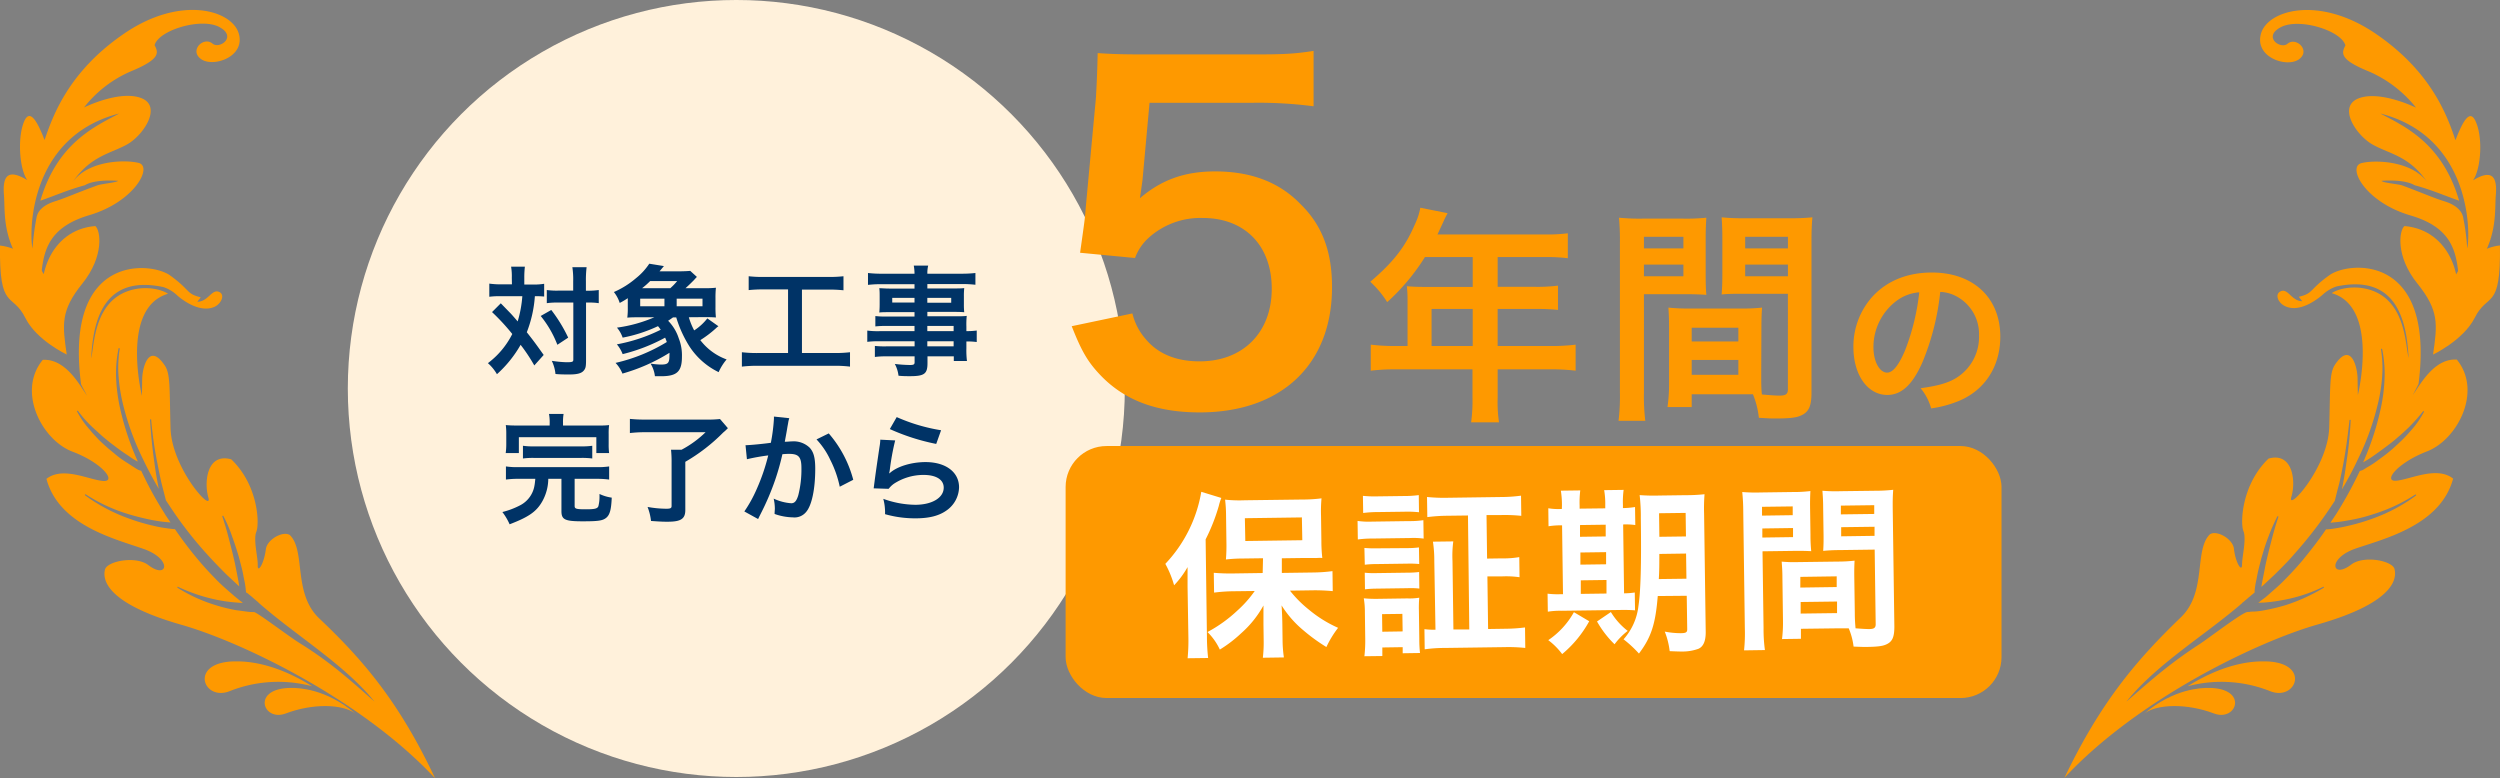
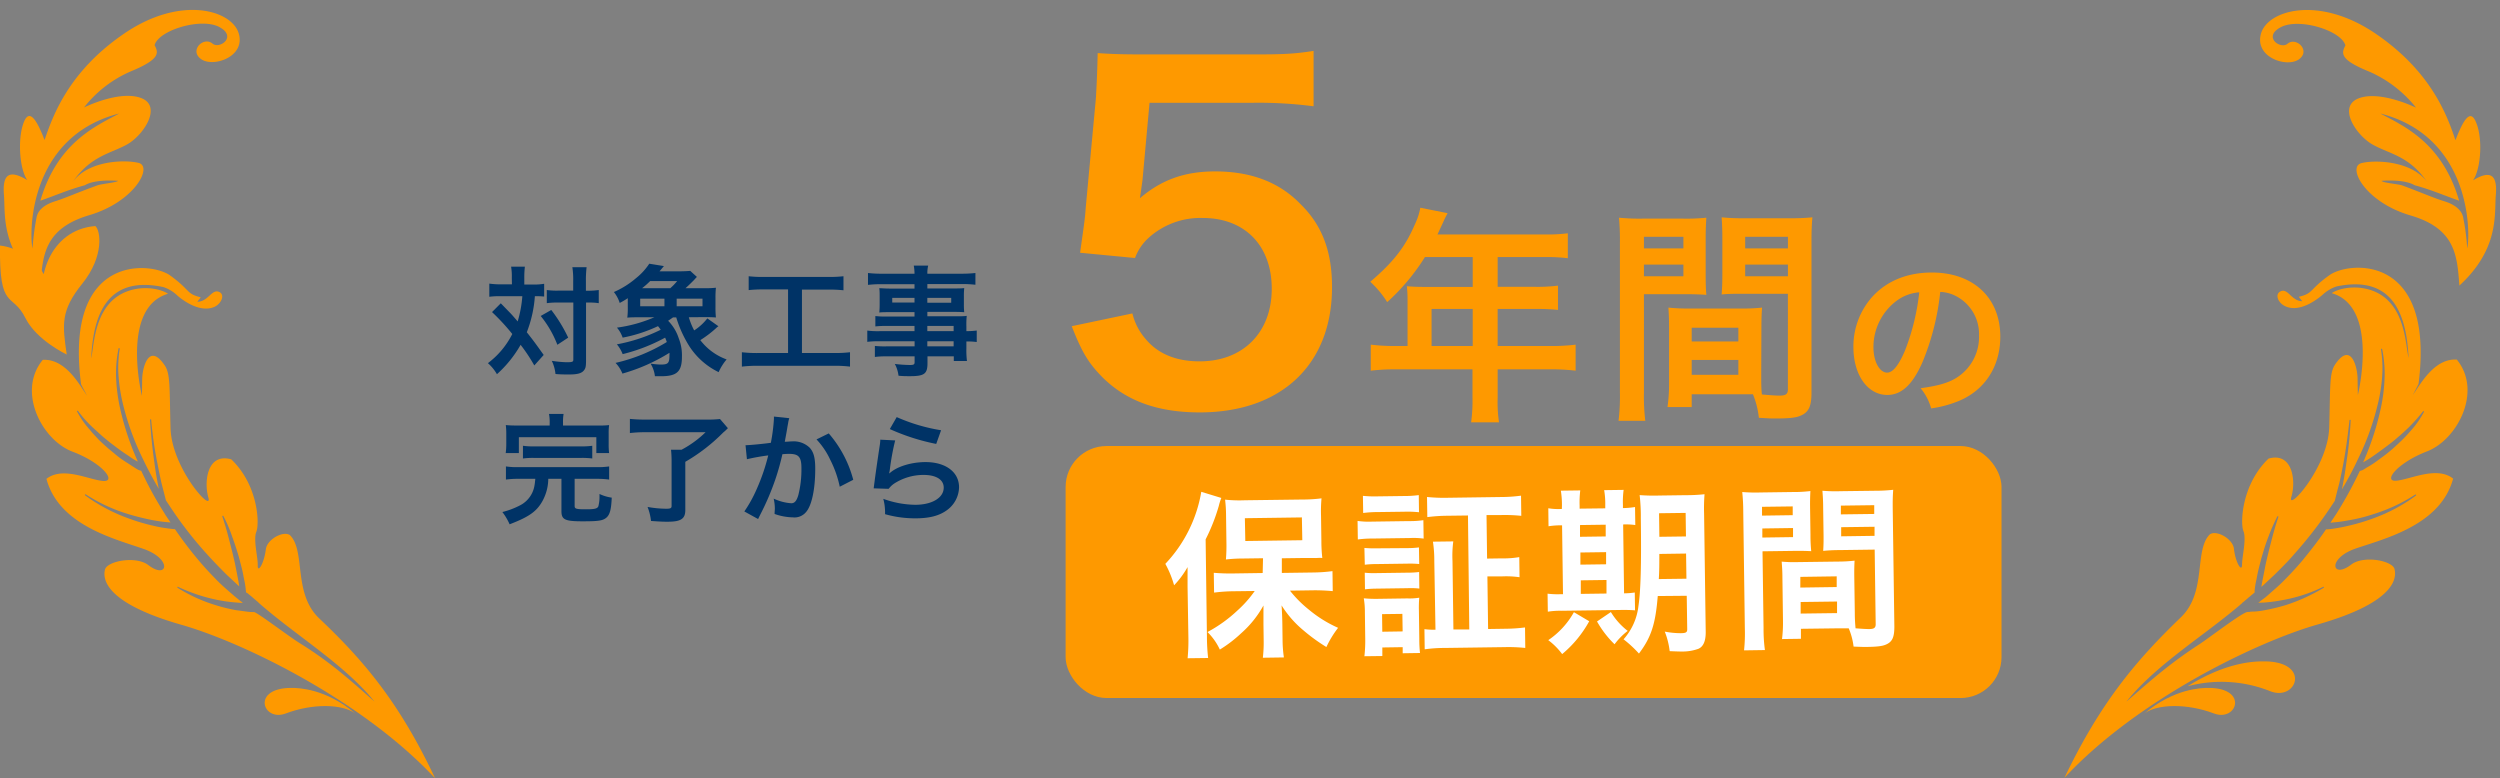
<svg xmlns="http://www.w3.org/2000/svg" viewBox="0 0 570.14 177.5">
  <rect x="0" y="0" width="570.14" height="177.5" fill="#808080" stroke="none" />
  <defs>
    <style>.cls-1{fill:#fe9900;}.cls-2{fill:#fff1db;}.cls-3{fill:#fff;}.cls-4{fill:#036;}</style>
  </defs>
  <title>Asset 1</title>
  <g id="Layer_2" data-name="Layer 2">
    <g id="img">
      <path class="cls-1" d="M72.77,141c-6-5.73-3-15.26-6.63-18.94-1.47-1.1-5.26.9-5.52,3.26-.42,3.32-1.9,5.48-1.84,3.63s-1.06-5.89-.32-7.68.47-10.62-5.73-16.52c-5.47-1.52-6.26,5.05-5.21,8.74s-8.37-6.69-8.63-15.84,0-12.36-1.32-14.31c-3.68-5.47-5.15.68-5.15,3.26l-.05,3.68S27.42,70.18,38.31,67c-1.1-.84-5.21-2.16-9.52-.47-7.37,2.89-7.31,12.31-8,15.25.47-10.25,3.79-19,16.47-16.31a8.41,8.41,0,0,1,3.26,2c2.37,2,5.79,3.74,8.47,2.47,1.58-.78,2.42-2.89.84-3.42S47.36,68.86,45,68.81l.79-1c-3.42-.84-2.21-1.53-7-5-4.41-3.15-24.2-5-20.3,24.83,1.1,2.21,1.73,3.16,1.1,2.21-1.47-2.1-4.68-8.1-9.84-7.78C3.8,89.33,9.59,100.38,16.53,103s10.21,7,6.89,6.68-9.1-3.37-12.83-.48c2.84,10.63,15.62,13.68,22.2,16s5.47,7.05,1.05,3.68c-2.89-2.21-9.42-.9-9.89,1-.37,1.47-1.16,7.31,17.47,12.62,14,4,41.24,17.21,57.81,35C91,160,82.71,150.41,72.77,141Zm-14.83-1.42c-.11,0-.27,0-.43,0a9.11,9.11,0,0,1-1.21-.1l-2.42-.32A37.46,37.46,0,0,1,49.15,138a36,36,0,0,1-8.73-4l.1-.21a38.72,38.72,0,0,0,8.94,3,33.63,33.63,0,0,0,4.63.63,9.07,9.07,0,0,0,1.27.06,3.92,3.92,0,0,0-.53-.42c-.42-.32-.84-.69-1.31-1.06l-1.27-1.1c-.84-.74-1.68-1.47-2.47-2.26-1.58-1.58-3.1-3.21-4.52-4.9a86.11,86.11,0,0,1-5.42-7.15v.1c-1-.1-1.84-.21-2.79-.36s-1.84-.37-2.74-.58A47.78,47.78,0,0,1,29,118.11a39.12,39.12,0,0,1-9.68-5.21l.16-.21a37.91,37.91,0,0,0,9.83,4.57c1.74.53,3.48.95,5.27,1.32.89.16,1.78.32,2.68.42l1.63.16c-.47-.74-1-1.42-1.42-2.16a83.21,83.21,0,0,1-5.26-9.63l-.53-.15a10.14,10.14,0,0,1-1.16-.69l-2.2-1.42c-.74-.47-1.43-1-2.11-1.58s-1.37-1.1-2-1.68-1.31-1.16-1.89-1.79-1.21-1.26-1.79-2a20.16,20.16,0,0,1-3-4.31l.21-.11a26.54,26.54,0,0,0,3.42,3.85l1.89,1.73c.64.58,1.32,1.11,1.95,1.63,1.32,1,2.74,2.11,4.16,3,.68.48,1.42,1,2.15,1.37a.18.18,0,0,1,.11.05c0-.05-.05-.1-.05-.15a63,63,0,0,1-4.11-12.58,40.1,40.1,0,0,1-.79-6.57,27.94,27.94,0,0,1,.58-6.58l.27.05a27,27,0,0,0-.27,6.53,38.77,38.77,0,0,0,1.05,6.41,60.72,60.72,0,0,0,4.48,12.26c1.1,2.32,2.31,4.58,3.63,6.84-.06-.37-.16-.73-.21-1.1-.32-1.63-.58-3.26-.79-4.9-.48-3.26-.79-6.52-1-9.83h.26a88.62,88.62,0,0,0,1.37,9.73c.32,1.63.63,3.21,1,4.84l1,3.89,1.26,1.9a88.72,88.72,0,0,0,8,10.26c1.47,1.63,2.94,3.15,4.47,4.68l2.37,2.21c.21.21.42.37.63.58-.11-.53-.16-1.06-.27-1.58-.15-.79-.31-1.63-.47-2.42s-.31-1.63-.52-2.42c-.37-1.63-.79-3.21-1.21-4.84s-.9-3.21-1.43-4.79l.22-.1a30.66,30.66,0,0,1,2,4.62c.58,1.58,1.1,3.16,1.58,4.79.21.79.42,1.63.63,2.42s.37,1.63.52,2.48a19.31,19.31,0,0,1,.42,2.47c0,.21.06.42.06.63s.21.16.31.26c.79.63,1.58,1.32,2.37,2h.1v.11C67.3,144.83,78.45,151.41,85.4,160c-5.58-4.94-9.84-8.78-16.52-13C66.25,145.46,59.2,140,57.94,139.57Z" />
      <path class="cls-1" d="M15.22,80.86c-1-6.89-1.43-10,3.57-16.21s4.16-12.1,2.95-13.1c-10.52.84-14,12.52-11.21,19.68.53-1.42.74-.37.27-5.84S4.06,56.39,0,56C-.2,71.07,2.8,66.49,5.8,72.54,8.32,77.6,15.22,80.86,15.22,80.86Z" />
      <path class="cls-1" d="M54.46,7.68c-1.52-5.37-13.2-8.84-26.09-.06S12,26.62,10.16,31.93c-2.31-6.05-3.89-7-5-3.26s-.63,10,1.06,12.41C1.9,38.45.54,40,.9,44.45S.06,56.66,9.22,65.07c.52-6.68.79-12.94,11.15-16S34.94,37.93,31.58,37.14s-11.52-.48-15,4.36c4.11-6,8.68-6.47,12.42-8.57s8.1-8.73,3.16-10.58-13,2.16-13,2.16a27.27,27.27,0,0,1,10.73-8.26c6.74-2.79,6.26-4.21,5.37-5.94.84-3.37,10.52-6.37,14.73-4.16s.05,5.16-1.53,3.79c-2-1.69-5.36,1.52-2.63,3.52S56,13,54.46,7.68ZM27.21,25.88c-5.52,2.95-14.15,6.73-18,19.89,3.79-1.32,6-2.37,10.15-3.53,2.42-1.47,7.58-1,7.58-1-.48.42-3.42.63-4.63,1-5.37,1.95-7.16,2.84-9.79,3.68-3.89,1.21-4.1,3.42-4.1,3.42v-.15a57.1,57.1,0,0,0-1,7.47C6.69,53.71,6.22,31.25,27.21,25.88Z" />
      <path class="cls-1" d="M66.46,156.88c-9.26,0-6.53,7.79-1.32,5.84,6.26-2.37,13-2.16,15.89,0C74.3,157,68,156.88,66.46,156.88Z" />
-       <path class="cls-1" d="M53.78,150.83c-10.79,0-7.58,9.1-1.53,6.84a30,30,0,0,1,18.94-1.16C62.14,150.83,55.67,150.83,53.78,150.83Z" />
      <path class="cls-1" d="M470.8,177.4c16.57-17.84,43.77-31,57.82-35,18.62-5.31,17.83-11.15,17.46-12.63-.47-1.89-7-3.21-9.89-1-4.42,3.37-5.52-1.42,1.06-3.68s19.36-5.31,22.2-15.94c-3.69-2.89-9.53.1-12.84.47s-.05-4,6.89-6.68S566.18,89.22,560.29,82c-5.16-.31-8.31,5.68-9.84,7.79-.63,1,0,0,1.11-2.21,3.84-29.88-15.89-28-20.31-24.83-4.79,3.42-3.53,4.1-7,4.94l.79,1c-2.37,0-3.21-2.89-4.79-2.31s-.79,2.63.84,3.42c2.69,1.31,6-.42,8.47-2.47a9,9,0,0,1,3.27-2c12.68-2.68,16,6.1,16.46,16.31-.73-3-.68-12.36-8-15.26-4.31-1.68-8.41-.37-9.52.48,10.89,3.15,5.95,23.25,5.95,23.25l-.06-3.68c0-2.58-1.47-8.74-5.15-3.27-1.32,2-1.05,5.16-1.32,14.32s-9.73,19.51-8.63,15.83.27-10.26-5.2-8.73c-6.16,5.89-6.48,14.73-5.74,16.52s-.31,5.84-.31,7.68-1.48-.37-1.85-3.63c-.26-2.32-4.05-4.37-5.52-3.26-3.63,3.68-.58,13.2-6.63,18.94C487.37,150.41,479.11,160,470.8,177.4ZM501.47,147c-6.63,4.31-10.89,8.1-16.52,13,6.94-8.63,18.05-15.21,26.46-22.52v-.11h.11c.79-.68,1.58-1.36,2.37-2a1.43,1.43,0,0,1,.31-.26,2.68,2.68,0,0,1,0-.63,19.58,19.58,0,0,1,.43-2.47c.15-.84.31-1.63.52-2.47s.42-1.64.63-2.43c.48-1.63.95-3.2,1.58-4.78a39.55,39.55,0,0,1,2.05-4.63l.21.1c-.52,1.58-1,3.16-1.42,4.79s-.84,3.21-1.21,4.84c-.21.79-.37,1.63-.52,2.42s-.32,1.63-.48,2.42c-.1.53-.21,1.05-.26,1.58.21-.21.42-.37.63-.58l2.37-2.21c1.52-1.52,3.05-3,4.47-4.68a94.44,94.44,0,0,0,8-10.26l1.26-1.89c.32-1.27.63-2.58,1-3.9.37-1.58.68-3.21,1-4.84.58-3.21,1-6.47,1.36-9.73h.27c-.16,3.31-.48,6.58-1,9.84-.21,1.63-.47,3.26-.79,4.89-.05.37-.16.74-.21,1.1a74.08,74.08,0,0,0,3.63-6.83,59.82,59.82,0,0,0,4.47-12.26,37.89,37.89,0,0,0,1.06-6.42,27.5,27.5,0,0,0-.27-6.53l.27,0a27.41,27.41,0,0,1,.57,6.58,39,39,0,0,1-.78,6.57A63,63,0,0,1,539,105.27s-.05.1-.05.16.1-.06.1-.06c.74-.42,1.48-.89,2.16-1.36,1.42-1,2.79-2,4.16-3.06.68-.52,1.31-1.1,1.94-1.63s1.27-1.15,1.9-1.73a40.24,40.24,0,0,0,3.42-3.84l.21.1a20.48,20.48,0,0,1-3,4.32c-.58.68-1.16,1.31-1.79,1.94s-1.26,1.21-1.89,1.79-1.32,1.16-2,1.69-1.37,1-2.11,1.57a23.5,23.5,0,0,1-2.21,1.42c-.37.21-.73.48-1.15.69-.16,0-.37.1-.53.16a94.28,94.28,0,0,1-5.26,9.62c-.47.74-1,1.48-1.42,2.16l1.63-.16c.89-.1,1.79-.26,2.68-.42a35.48,35.48,0,0,0,5.26-1.31,38.18,38.18,0,0,0,9.84-4.58l.16.21a37.4,37.4,0,0,1-9.68,5.21,44.74,44.74,0,0,1-5.31,1.63c-.9.21-1.79.42-2.74.58a24.69,24.69,0,0,1-2.79.37v-.11c-1.68,2.47-3.52,4.84-5.42,7.16-1.42,1.68-2.94,3.31-4.52,4.89-.79.79-1.63,1.52-2.48,2.26l-1.26,1.11c-.42.36-.89.68-1.31,1a4.91,4.91,0,0,1-.53.42c.42,0,.84-.05,1.26-.05a36.51,36.51,0,0,0,4.63-.63,34.57,34.57,0,0,0,9-3l.1.21a41,41,0,0,1-8.73,4,44.32,44.32,0,0,1-4.74,1.15,18.23,18.23,0,0,1-2.42.32c-.42,0-.84,0-1.21.1a1.19,1.19,0,0,0-.42,0C510.89,140,503.84,145.46,501.47,147Z" />
-       <path class="cls-1" d="M554.87,80.86c1-6.89,1.42-10-3.58-16.21s-4.15-12.1-2.94-13.1c10.57.9,14,12.58,11.25,19.68-.52-1.42-.73-.37-.26-5.84s6.74-9,10.79-9.42c.21,15.1-2.79,10.52-5.79,16.57C561.76,77.6,554.87,80.86,554.87,80.86Z" />
      <path class="cls-1" d="M524.3,13.52c2.74-2-.68-5.21-2.63-3.53-1.58,1.32-5.73-1.58-1.52-3.79S534,7,534.88,10.36c-.9,1.79-1.37,3.21,5.36,5.94A27.83,27.83,0,0,1,551,24.56s-8.11-4-13.05-2.15-.68,8.41,3.16,10.57,8.31,2.53,12.46,8.58c-3.47-4.84-11.78-5.16-15-4.37-3.37.84.74,8.89,11.15,11.94s10.63,9.32,11.16,16c9.15-8.42,7.94-16.26,8.31-20.63s-1-5.94-5.21-3.36c1.69-2.42,2.21-8.63,1-12.42s-2.68-2.79-5,3.26c-1.79-5.31-5.31-15.52-18.2-24.3s-24.62-5.42-26.15,0S521.57,15.51,524.3,13.52Zm38.36,43.14a51,51,0,0,0-1-7.47v.15s-.27-2.21-4.16-3.42c-2.58-.79-4.42-1.68-9.79-3.68-1.21-.31-4.15-.53-4.62-1,0,0,5.1-.47,7.57,1,4.16,1.16,6.37,2.21,10.16,3.53-3.85-13.16-12.42-16.94-18-19.89C563.87,31.25,563.39,53.71,562.66,56.66Z" />
      <path class="cls-1" d="M503.63,156.88c9.26,0,6.52,7.79,1.31,5.84-6.26-2.37-13.05-2.16-15.89,0C495.79,157,502.05,156.88,503.63,156.88Z" />
      <path class="cls-1" d="M516.31,150.83c10.78,0,7.57,9.1,1.52,6.84a30,30,0,0,0-18.94-1.16C507.94,150.83,514.41,150.83,516.31,150.83Z" />
-       <circle class="cls-2" cx="167.92" cy="88.6" r="88.6" />
      <rect class="cls-1" x="243.02" y="101.72" width="213.44" height="57.47" rx="9.34" />
      <path class="cls-1" d="M258.25,71.48a13.74,13.74,0,0,0,3,5.81c2.81,3.41,7,5.12,12.33,5.12,9.93,0,16.45-6.62,16.45-16.55s-6.22-16.15-15.74-16.15a17.63,17.63,0,0,0-12.44,4.62,11.56,11.56,0,0,0-3,4.51l-12.53-1.2c1-7.12,1.1-7.62,1.3-10.43l2.31-24.87c.1-1.81.3-5.22.4-10.23,3,.2,5.31.3,10.63.3h24.67c6.92,0,9.42-.1,13.94-.8V24.24a96.6,96.6,0,0,0-13.84-.8H262.16L260.56,41c-.1.8-.3,2.21-.6,4.21,4.91-4.21,10.22-6.12,17.14-6.12,8.13,0,14.65,2.41,19.56,7.53,4.91,4.81,7.12,10.83,7.12,18.85,0,17.65-11.53,28.58-30.19,28.58-9.92,0-17.34-2.81-22.86-8.73-2.71-2.9-4.11-5.31-6.32-10.93Z" />
      <path class="cls-3" d="M270.83,133.81c0-1.35,0-2.28,0-4.48a20.58,20.58,0,0,1-3.07,4.15,22.81,22.81,0,0,0-2-4.89,31.49,31.49,0,0,0,8.2-16.43l4.57,1.4a12.83,12.83,0,0,0-.58,1.84,43.29,43.29,0,0,1-3,7.61l.3,22.33a44.74,44.74,0,0,0,.27,4.72l-4.68.06a41.87,41.87,0,0,0,.18-4.76Zm17.21-6.5-4.32.06a36,36,0,0,0-4.14.22,38.65,38.65,0,0,0,.11-4l-.08-5.94a32.16,32.16,0,0,0-.22-3.7,31.49,31.49,0,0,0,4.52.14l13-.17a33.57,33.57,0,0,0,4.47-.27,32.83,32.83,0,0,0-.11,4l.08,5.78a34.33,34.33,0,0,0,.21,3.82,7.89,7.89,0,0,0-1.18,0,7.35,7.35,0,0,1-.89,0c-.78,0-1.43,0-2,0l-5.16.07,0,3.34,7.12-.1a36.24,36.24,0,0,0,4.43-.31l.06,4.56c-1.5-.14-3.05-.2-4.31-.19l-5.45.08a27,27,0,0,0,4.41,4.41,28.25,28.25,0,0,0,6.57,4.07,23.14,23.14,0,0,0-2.67,4.38,41,41,0,0,1-5.22-3.79,23.79,23.79,0,0,1-5-5.71c.1,1.34.17,3.25.18,4.35l.05,3.78a28.73,28.73,0,0,0,.3,3.74l-4.8.07a29.79,29.79,0,0,0,.19-3.79l-.05-3.82c0-.33,0-1.79,0-4.31a23.55,23.55,0,0,1-5.12,6.37,29.41,29.41,0,0,1-4.83,3.69,13.58,13.58,0,0,0-2.82-4,31.79,31.79,0,0,0,6.93-5,25.75,25.75,0,0,0,3.85-4.36l-4.85.06a36.33,36.33,0,0,0-4.42.31l-.07-4.52a44.3,44.3,0,0,0,4.44.15l6.71-.1ZM284,123.38l13-.18L296.9,118l-13,.18Z" />
      <path class="cls-3" d="M309.6,118.8a17.92,17.92,0,0,0,3.26.16l8.5-.12a20.55,20.55,0,0,0,3.25-.21l.06,4.2a17.56,17.56,0,0,0-3.1-.13l-8.66.12a23.55,23.55,0,0,0-3.25.21Zm1.22-5.72a25.1,25.1,0,0,0,3.38.12l5.94-.08a24.5,24.5,0,0,0,3.42-.21l.05,3.91a26,26,0,0,0-3.42-.12l-5.94.08a26.29,26.29,0,0,0-3.37.21Zm.34,36.58a31.49,31.49,0,0,0,.19-4l-.08-6a18.85,18.85,0,0,0-.25-3.21,28.16,28.16,0,0,0,3.13.12l6.8-.1a13.57,13.57,0,0,0,2.72-.16,26.08,26.08,0,0,0-.08,2.94l.09,6.5a27.26,27.26,0,0,0,.16,3.17l-3.95.06v-1.39l-4.64.07,0,1.95Zm0-24.7a24.1,24.1,0,0,0,2.69.09L321,125a20.46,20.46,0,0,0,2.6-.16l.06,3.79a22.35,22.35,0,0,0-2.61-.09l-7.12.1a22,22,0,0,0-2.68.15Zm.08,5.65a19.94,19.94,0,0,0,2.68.09l7.12-.1a20.9,20.9,0,0,0,2.6-.15l.05,3.78a16.49,16.49,0,0,0-2.68-.09l-7.08.1a23.65,23.65,0,0,0-2.64.16Zm4,13.46,4.64-.07-.06-4-4.63.06Zm19.54-26.51-4.6.06a38,38,0,0,0-4.67.31l-.07-4.59a38.51,38.51,0,0,0,4.68.18l12.08-.17a34.72,34.72,0,0,0,4.68-.31l.06,4.6a36.49,36.49,0,0,0-4.64-.18l-3.29,0,.13,9.93,3.34-.05a20.69,20.69,0,0,0,4-.29l.06,4.59a21.62,21.62,0,0,0-4-.19l-3.33,0,.16,12,3.9-.06a37,37,0,0,0,4.52-.3l.06,4.68a36.71,36.71,0,0,0-4.6-.19l-13.79.19a32.22,32.22,0,0,0-4.55.31l-.06-4.6a15.39,15.39,0,0,0,2.52.13L327.1,128a28.64,28.64,0,0,0-.31-4.47l4.64-.06a25.37,25.37,0,0,0-.18,4.47l.21,15.62,3.62,0Z" />
      <path class="cls-3" d="M356.21,115.36a20.4,20.4,0,0,0-.25-3.46l4.43-.06a21.94,21.94,0,0,0-.15,3.46V116l5.85-.07v-.7a18.67,18.67,0,0,0-.25-3.45l4.44-.06a20.12,20.12,0,0,0-.16,3.46v.69a18.39,18.39,0,0,0,2.76-.24l.06,4.11a14.76,14.76,0,0,0-2.77-.13l.21,15.7a16.36,16.36,0,0,0,2.44-.19l.06,4.07a33.9,33.9,0,0,0-3.42-.08l-13.34.18a17.44,17.44,0,0,0-3.13.21l-.06-4.11a18.58,18.58,0,0,0,3,.12h.52l-.21-15.7a17.18,17.18,0,0,0-3.09.21l-.05-4.11a13.53,13.53,0,0,0,3.09.16Zm6.22,26.32a25.93,25.93,0,0,1-6.17,7.49,15.47,15.47,0,0,0-3.17-3.18,18.63,18.63,0,0,0,5.85-6.38Zm3.76-19.34,0-2.68-5.86.08,0,2.68Zm.09,6.35,0-2.77-5.86.08,0,2.77Zm.09,6.67,0-3.09-5.86.08,0,3.09Zm1,4.22a15.76,15.76,0,0,0,3.84,4.3,15.48,15.48,0,0,0-3,3.05,22.84,22.84,0,0,1-4-5.2Zm10.69-3.65c-.52,6.44-1.5,9.42-4.29,13.12a26.16,26.16,0,0,0-3.51-3.25,13.75,13.75,0,0,0,3.4-7.61c.52-3.51.68-9.53.54-20a42.67,42.67,0,0,0-.27-5.28,42.21,42.21,0,0,0,4.51.1l5.9-.08a38.86,38.86,0,0,0,4.39-.22,40.85,40.85,0,0,0-.1,4.48l.37,27c0,2-.53,3.27-1.66,3.77a10.71,10.71,0,0,1-4,.62c-.49,0-.57,0-2.56-.08a17.69,17.69,0,0,0-1.12-4.46,19.07,19.07,0,0,0,3.58.36c1.26,0,1.55-.19,1.54-.92l-.11-7.61Zm.36-9.6c0,2.4,0,3.9-.12,5.73l6.3-.08-.08-5.74Zm6-9.36-6.06.08.07,5.37,6.06-.08Z" />
      <path class="cls-3" d="M402.19,143.25a34.47,34.47,0,0,0,.31,5l-4.76.07a36.29,36.29,0,0,0,.18-5l-.36-26.56a44.78,44.78,0,0,0-.23-4.55,38.22,38.22,0,0,0,4.2.1l7.2-.1a32,32,0,0,0,4.14-.22c-.06,1.31-.09,2.2-.07,3.79l.09,6.22a35.21,35.21,0,0,0,.17,3.7c-1.06-.06-2.32-.09-3.75-.07l-7.36.1Zm-.35-25.66,7-.1,0-2-7,.09Zm.07,5,7-.1,0-2.07-7,.1ZM423,139.76c0,1.54.08,2.48.17,3.53.9.07,2.37.18,3.1.17,1.14,0,1.5-.31,1.49-1.12l-.23-17-8,.11c-1.42,0-2.72.08-3.74.18.07-1.18.1-2,.08-3.71l-.09-6.22c0-1.38-.07-2.52-.17-3.78a36.27,36.27,0,0,0,4.15.1l7.81-.1a36.59,36.59,0,0,0,4.19-.22c-.11,1.47-.13,2.48-.11,4.52l.37,26.64c0,2.44-.44,3.5-1.9,4.13-.85.38-2.07.52-4.59.55-.57,0-.73,0-2.81-.08a15.41,15.41,0,0,0-1.11-4.17c-1.18,0-2,0-2.28,0l-8.62.11,0,2.28-4.31.06a29.64,29.64,0,0,0,.22-4.07l-.13-9.93c0-1.42-.08-2.56-.17-3.66a30.66,30.66,0,0,0,3.78.11l9.07-.12a33.82,33.82,0,0,0,3.78-.21c-.06,1.06-.09,2.07-.07,3.66ZM410.57,134l8.3-.12,0-2.44-8.29.12Zm.08,5.93,8.3-.11,0-2.64-8.3.11Zm9.17-22.62,7.61-.1,0-2-7.61.1Zm.07,5,7.61-.11,0-2.07-7.61.1Z" />
      <path class="cls-1" d="M321,68.27a27.12,27.12,0,0,0-.16-3c1.1.1,2.25.16,3.66.16h11.36V58.63h-10.9a48.16,48.16,0,0,1-8.6,10.27,22.57,22.57,0,0,0-3.86-4.64c5.32-4.54,8-8,10.17-13.09a15.22,15.22,0,0,0,1.25-3.8l6.21,1.25c-.32.62-.42.78-.79,1.56-.05.16-.57,1.25-1.51,3.29h24.4a36.6,36.6,0,0,0,5.32-.27v5.69a38.19,38.19,0,0,0-5.32-.26H341.55v6.78h8.39a37.79,37.79,0,0,0,5.37-.27v5.53a48,48,0,0,0-5.21-.21h-8.55v8.45h12.09a44.29,44.29,0,0,0,5.69-.31v5.94a44.23,44.23,0,0,0-5.69-.31H341.55v6.51a31.51,31.51,0,0,0,.31,5.58H335.5a37.85,37.85,0,0,0,.31-5.68V84.23H318.29a44.61,44.61,0,0,0-5.68.31V78.6a45.36,45.36,0,0,0,5.68.31H321Zm14.86,10.64V70.46h-9.38v8.45Z" />
      <path class="cls-1" d="M374.91,89.55a45.17,45.17,0,0,0,.31,6.41h-6.1a46.56,46.56,0,0,0,.31-6.47v-34a56.73,56.73,0,0,0-.21-5.84,48.91,48.91,0,0,0,5.37.21h9.23a45.34,45.34,0,0,0,5.32-.21c-.1,1.67-.15,2.81-.15,4.85v8c0,2.4.05,3.6.15,4.75-1.35-.11-3-.16-4.8-.16h-9.43Zm0-32.9h9V54h-9Zm0,6.36h9V60.35h-9Zm26.75,22.42c0,2,0,3.18.15,4.53,1.15.11,3,.26,4,.26,1.46,0,1.93-.36,1.93-1.4V67H397.43c-1.82,0-3.49,0-4.8.16.11-1.51.16-2.51.16-4.75v-8c0-1.78-.05-3.24-.16-4.85a46,46,0,0,0,5.32.21h10a48.4,48.4,0,0,0,5.38-.21c-.16,1.87-.21,3.18-.21,5.78V89.55c0,3.12-.63,4.48-2.51,5.26-1.09.47-2.66.63-5.89.63-.73,0-.94,0-3.6-.16a19.77,19.77,0,0,0-1.35-5.37c-1.51,0-2.5,0-2.92,0H385.8v2.92h-5.52a35.86,35.86,0,0,0,.36-5.22V74.84c0-1.82-.05-3.28-.15-4.69a41.63,41.63,0,0,0,4.85.21H397a41.09,41.09,0,0,0,4.85-.21c-.1,1.36-.15,2.66-.15,4.69ZM385.8,77.87h10.64V74.74H385.8Zm0,7.61h10.64V82.09H385.8ZM398,56.65h9.75V54H398ZM398,63h9.75V60.35H398Z" />
      <path class="cls-1" d="M438.41,82.65c-2.25,5.09-4.77,7.42-8,7.42-4.5,0-7.73-4.58-7.73-10.93A17,17,0,0,1,427,67.67c3.32-3.63,8-5.52,13.57-5.52,9.46,0,15.61,5.76,15.61,14.63,0,6.82-3.55,12.26-9.58,14.71a26,26,0,0,1-6.19,1.65,12.53,12.53,0,0,0-2.4-4.61c3.62-.48,6-1.11,7.84-2.17a11,11,0,0,0,5.48-9.86,9.75,9.75,0,0,0-4.85-8.75,8.49,8.49,0,0,0-4-1.18A57,57,0,0,1,438.41,82.65Zm-5.8-14.11a13.18,13.18,0,0,0-5.36,10.64c0,3.24,1.38,5.8,3.12,5.8,1.3,0,2.64-1.66,4.06-5a51.78,51.78,0,0,0,3.27-13.32A9.94,9.94,0,0,0,432.61,68.54Z" />
      <path class="cls-4" d="M116.72,63.37a13.32,13.32,0,0,0-.16-2.55h3.14a21.9,21.9,0,0,0-.13,2.55v1.52h1.92a14.13,14.13,0,0,0,2.61-.17v2.91a18.92,18.92,0,0,0-2.12-.08,27.83,27.83,0,0,1-1.84,8.22c1.71,2.17,1.92,2.47,3.85,5.18l-2.14,2.39a39.28,39.28,0,0,0-3.12-4.7,26.84,26.84,0,0,1-5.4,6.7,10,10,0,0,0-2.06-2.52,18.93,18.93,0,0,0,5.56-6.65,49.13,49.13,0,0,0-4.62-5l2-2,2.14,2.2c.22.22.68.73,1.71,1.93a26.82,26.82,0,0,0,1.06-5.75h-5a17.37,17.37,0,0,0-2.53.13v-3a19.33,19.33,0,0,0,2.69.17h2.47Zm9,7.32A34.15,34.15,0,0,1,129.58,77l-2.47,1.63a24,24,0,0,0-3.8-6.57ZM127.27,69a16.58,16.58,0,0,0-2.57.14v-3a16.11,16.11,0,0,0,2.57.14h3.45V64.16a18.72,18.72,0,0,0-.19-3.23h3.25a24.23,24.23,0,0,0-.16,3.23V66.3H134a16.65,16.65,0,0,0,2.55-.16v3l-.63-.08A16.71,16.71,0,0,0,134,69h-.35V82.12c0,1.41-.08,1.87-.49,2.36-.51.65-1.49.92-3.28.92-1.11,0-2.12,0-3.2-.11a8.94,8.94,0,0,0-.84-3,27.51,27.51,0,0,0,3.28.32c1.46,0,1.63-.08,1.63-.65V69Z" />
      <path class="cls-4" d="M157.09,72.35a16.09,16.09,0,0,0,1.22,3,12,12,0,0,0,3-2.74l2.53,1.79a4.89,4.89,0,0,0-.68.57,25.19,25.19,0,0,1-3.45,2.6,13.2,13.2,0,0,0,6,4.4,11.91,11.91,0,0,0-1.82,2.9,16.53,16.53,0,0,1-6.67-5.89,27,27,0,0,1-3-6.59h-.74c-.43.3-.59.43-1.11.76a10.14,10.14,0,0,1,2.42,4,10.48,10.48,0,0,1,.73,4.2c0,3.4-1.14,4.45-4.75,4.45-.32,0-.79,0-1.41,0a7,7,0,0,0-1-2.88,17.11,17.11,0,0,0,2.31.22c1.73,0,2-.32,2-2.17a2.06,2.06,0,0,0,0-.51,41.56,41.56,0,0,1-10.72,4.74,7.74,7.74,0,0,0-1.57-2.44A39,39,0,0,0,152.07,78c-.16-.46-.22-.6-.38-1A40.21,40.21,0,0,1,142,80.76a7.74,7.74,0,0,0-1.32-2.23,37.68,37.68,0,0,0,10-3.33,8.84,8.84,0,0,0-.62-.82A33.37,33.37,0,0,1,142,77a7.09,7.09,0,0,0-1.3-2.28,32.4,32.4,0,0,0,8.52-2.36h-3.5c-1.08,0-1.76,0-2.66.08a16.87,16.87,0,0,0,.11-2.39V68a16.89,16.89,0,0,1-1.84,1.09A7.8,7.8,0,0,0,140,66.6a19.94,19.94,0,0,0,5.07-3.18,14.19,14.19,0,0,0,3-3.28l3.34.54-1,1.2h4.4c.92,0,2.31-.06,2.6-.11l1.52,1.38c-.24.27-.35.35-.65.71-.73.73-1.14,1.14-1.95,1.87h4.09a25,25,0,0,0,2.85-.11,21.87,21.87,0,0,0-.1,2.39v2a20.78,20.78,0,0,0,.1,2.39c-.7-.05-1.41-.08-2.55-.08Zm-5.56-2.5V68.12H146v1.73Zm1.33-4.12a12.87,12.87,0,0,0,1.57-1.63h-6.16a19.43,19.43,0,0,1-1.84,1.63Zm7.35,4.12V68.12h-5.89v1.73Z" />
      <path class="cls-4" d="M174.24,66a31.11,31.11,0,0,0-3.5.16V63a28.6,28.6,0,0,0,3.52.16h14.6a29.69,29.69,0,0,0,3.5-.16v3.2a31.77,31.77,0,0,0-3.47-.16h-6V80.51h7.27a29.45,29.45,0,0,0,3.69-.18v3.28a27.64,27.64,0,0,0-3.69-.19H172.88a29.55,29.55,0,0,0-3.69.19V80.33a29.68,29.68,0,0,0,3.74.18h6.79V66Z" />
      <path class="cls-4" d="M208.56,74.33h-6.43a22.85,22.85,0,0,0-2.5.11V72.08a20.54,20.54,0,0,0,2.55.11h6.38v-1h-5.75c-1,0-1.66,0-2.28.08.05-.57.08-1.14.08-1.82V67.63c0-.76,0-1.25-.08-1.9.7,0,1.27.08,2.3.08h5.73v-1h-7.44a25.85,25.85,0,0,0-3.17.16V62.26a26.83,26.83,0,0,0,3.34.16h7.27a10.13,10.13,0,0,0-.17-1.85h3.29a7.16,7.16,0,0,0-.19,1.85h7.62a27.29,27.29,0,0,0,3.34-.16v2.68a25.91,25.91,0,0,0-3.18-.16h-7.78v1h6.13c1,0,1.63,0,2.28-.08a17.07,17.07,0,0,0-.08,1.9v1.79a15.89,15.89,0,0,0,.08,1.82c-.6-.06-1.31-.08-2.17-.08h-6.24v1h6.07c1.61,0,2.15,0,2.91-.09a18.72,18.72,0,0,0-.08,2.47v1a15.84,15.84,0,0,0,2.36-.13V78a16.63,16.63,0,0,0-2.36-.13V79.4a20.3,20.3,0,0,0,.13,2.93h-3V81.27h-6v1.52c0,2.45-.68,3-4,3-.65,0-1.74,0-2.61-.11a7.52,7.52,0,0,0-.84-2.68,31.39,31.39,0,0,0,3.45.24c.84,0,1.06-.13,1.06-.62V81.27h-6.38a18.08,18.08,0,0,0-2.68.14V78.89a20.23,20.23,0,0,0,2.57.1h6.49V77.83h-7.79a20.71,20.71,0,0,0-3,.13V75.39a18.55,18.55,0,0,0,2.93.13h7.84Zm-5.08-6.4V69h5.08V67.93Zm8,1.11h5.45V67.93h-5.45Zm6,6.48V74.33h-6v1.19Zm-6,3.47h6V77.83h-6Z" />
      <path class="cls-4" d="M118.28,109.2a19.26,19.26,0,0,0-2.9.17v-3a16.55,16.55,0,0,0,2.9.16h17.77a16.44,16.44,0,0,0,2.87-.16v3a19.86,19.86,0,0,0-2.87-.17h-5v6.19c0,.65.35.76,2.6.76,2,0,2.63-.16,2.82-.73a8.79,8.79,0,0,0,.25-2.31v-.46a9.46,9.46,0,0,0,2.79.84c-.11,2.71-.43,3.91-1.25,4.59s-1.89.81-5.37.81c-4.07,0-4.85-.38-4.85-2.33V109.2h-3a10.73,10.73,0,0,1-1.38,5.16c-1.33,2.33-3.07,3.53-7.44,5.21a13.72,13.72,0,0,0-1.65-2.8,18.2,18.2,0,0,0,4.12-1.57,6.19,6.19,0,0,0,3.21-4.53c.08-.43.1-.71.18-1.47Zm7.08-12.8a10.29,10.29,0,0,0-.16-2h3.33a10.81,10.81,0,0,0-.13,2v.65h7.51c1.39,0,2.09,0,3-.11a14.42,14.42,0,0,0-.1,2.06v2.23a15.6,15.6,0,0,0,.1,2.09H136V99.71H118.33v3.61h-3a15.49,15.49,0,0,0,.13-2.12V99a15,15,0,0,0-.11-2.06c.87.08,1.63.11,3,.11h7Zm-6.1,5.26a15.88,15.88,0,0,0,2.57.14h10.64a16.53,16.53,0,0,0,2.6-.14v2.9a18.36,18.36,0,0,0-2.6-.13H121.83a17.64,17.64,0,0,0-2.57.13Z" />
      <path class="cls-4" d="M147.36,98.57a29.57,29.57,0,0,0-3.71.19V95.53a33.61,33.61,0,0,0,3.69.16H161.2a24.31,24.31,0,0,0,3-.13L166,97.65c-.51.51-.59.59-1.08,1a41,41,0,0,1-8.63,6.67v11c0,2-1,2.66-4,2.66-1,0-1.38,0-3.82-.17a12.71,12.71,0,0,0-.79-3.2,24.79,24.79,0,0,0,4.26.41c1,0,1.22-.14,1.22-.65V105.27a25.17,25.17,0,0,0-.13-2.71h2.41a23.71,23.71,0,0,0,5.48-4Z" />
      <path class="cls-4" d="M180,95.37a7.27,7.27,0,0,0-.22.84c-.05.35-.08.49-.16.92s-.08.57-.46,2.61c-.11.59-.11.65-.19,1,.79,0,1.17-.08,1.68-.08a5.27,5.27,0,0,1,4,1.44c.92,1,1.27,2.33,1.27,4.8,0,4.66-.79,8.38-2.09,9.87a3.42,3.42,0,0,1-3,1.22,13.13,13.13,0,0,1-4.18-.78c0-.55.06-.93.06-1.2a10.6,10.6,0,0,0-.27-2.3,11.22,11.22,0,0,0,4,1.06c.78,0,1.22-.52,1.62-1.85a23.81,23.81,0,0,0,.71-6.18c0-2.5-.62-3.23-2.77-3.23a14.74,14.74,0,0,0-1.57.08,55.87,55.87,0,0,1-1.66,5.89,59.13,59.13,0,0,1-3.25,7.62l-.41.81c-.08.17-.08.19-.22.46l-3.14-1.73a30,30,0,0,0,2.82-5.1,45.32,45.32,0,0,0,2.63-7.68,46.73,46.73,0,0,0-4.86.87l-.32-3.2c1,0,4.28-.33,5.78-.55a41,41,0,0,0,.7-5.48V95Zm9,3.47a26.37,26.37,0,0,1,5.59,10.58L191.51,111a24.52,24.52,0,0,0-2.17-6.15,17.45,17.45,0,0,0-3.13-4.64Z" />
      <path class="cls-4" d="M204.15,100.44a56.24,56.24,0,0,0-1.22,6.68c-.06.37-.06.37-.14.78l.06.06c1.57-1.52,4.93-2.58,8.22-2.58,4.61,0,7.65,2.28,7.65,5.75a6.61,6.61,0,0,1-2.8,5.24c-1.76,1.27-4,1.84-7.16,1.84a25,25,0,0,1-6.92-.95,12,12,0,0,0-.4-3.5,21.92,21.92,0,0,0,7.29,1.36c3.83,0,6.49-1.6,6.49-3.91,0-1.82-1.71-2.9-4.59-2.9a12.33,12.33,0,0,0-6.75,2,5.61,5.61,0,0,0-1.22,1.17l-3.42-.11c.08-.49.08-.6.22-1.63.21-1.68.65-4.69,1.13-7.9a11.22,11.22,0,0,0,.17-1.57Zm.35-5.32a40.62,40.62,0,0,0,10.12,3l-1.11,3.12a48.48,48.48,0,0,1-10.58-3.39Z" />
    </g>
  </g>
</svg>